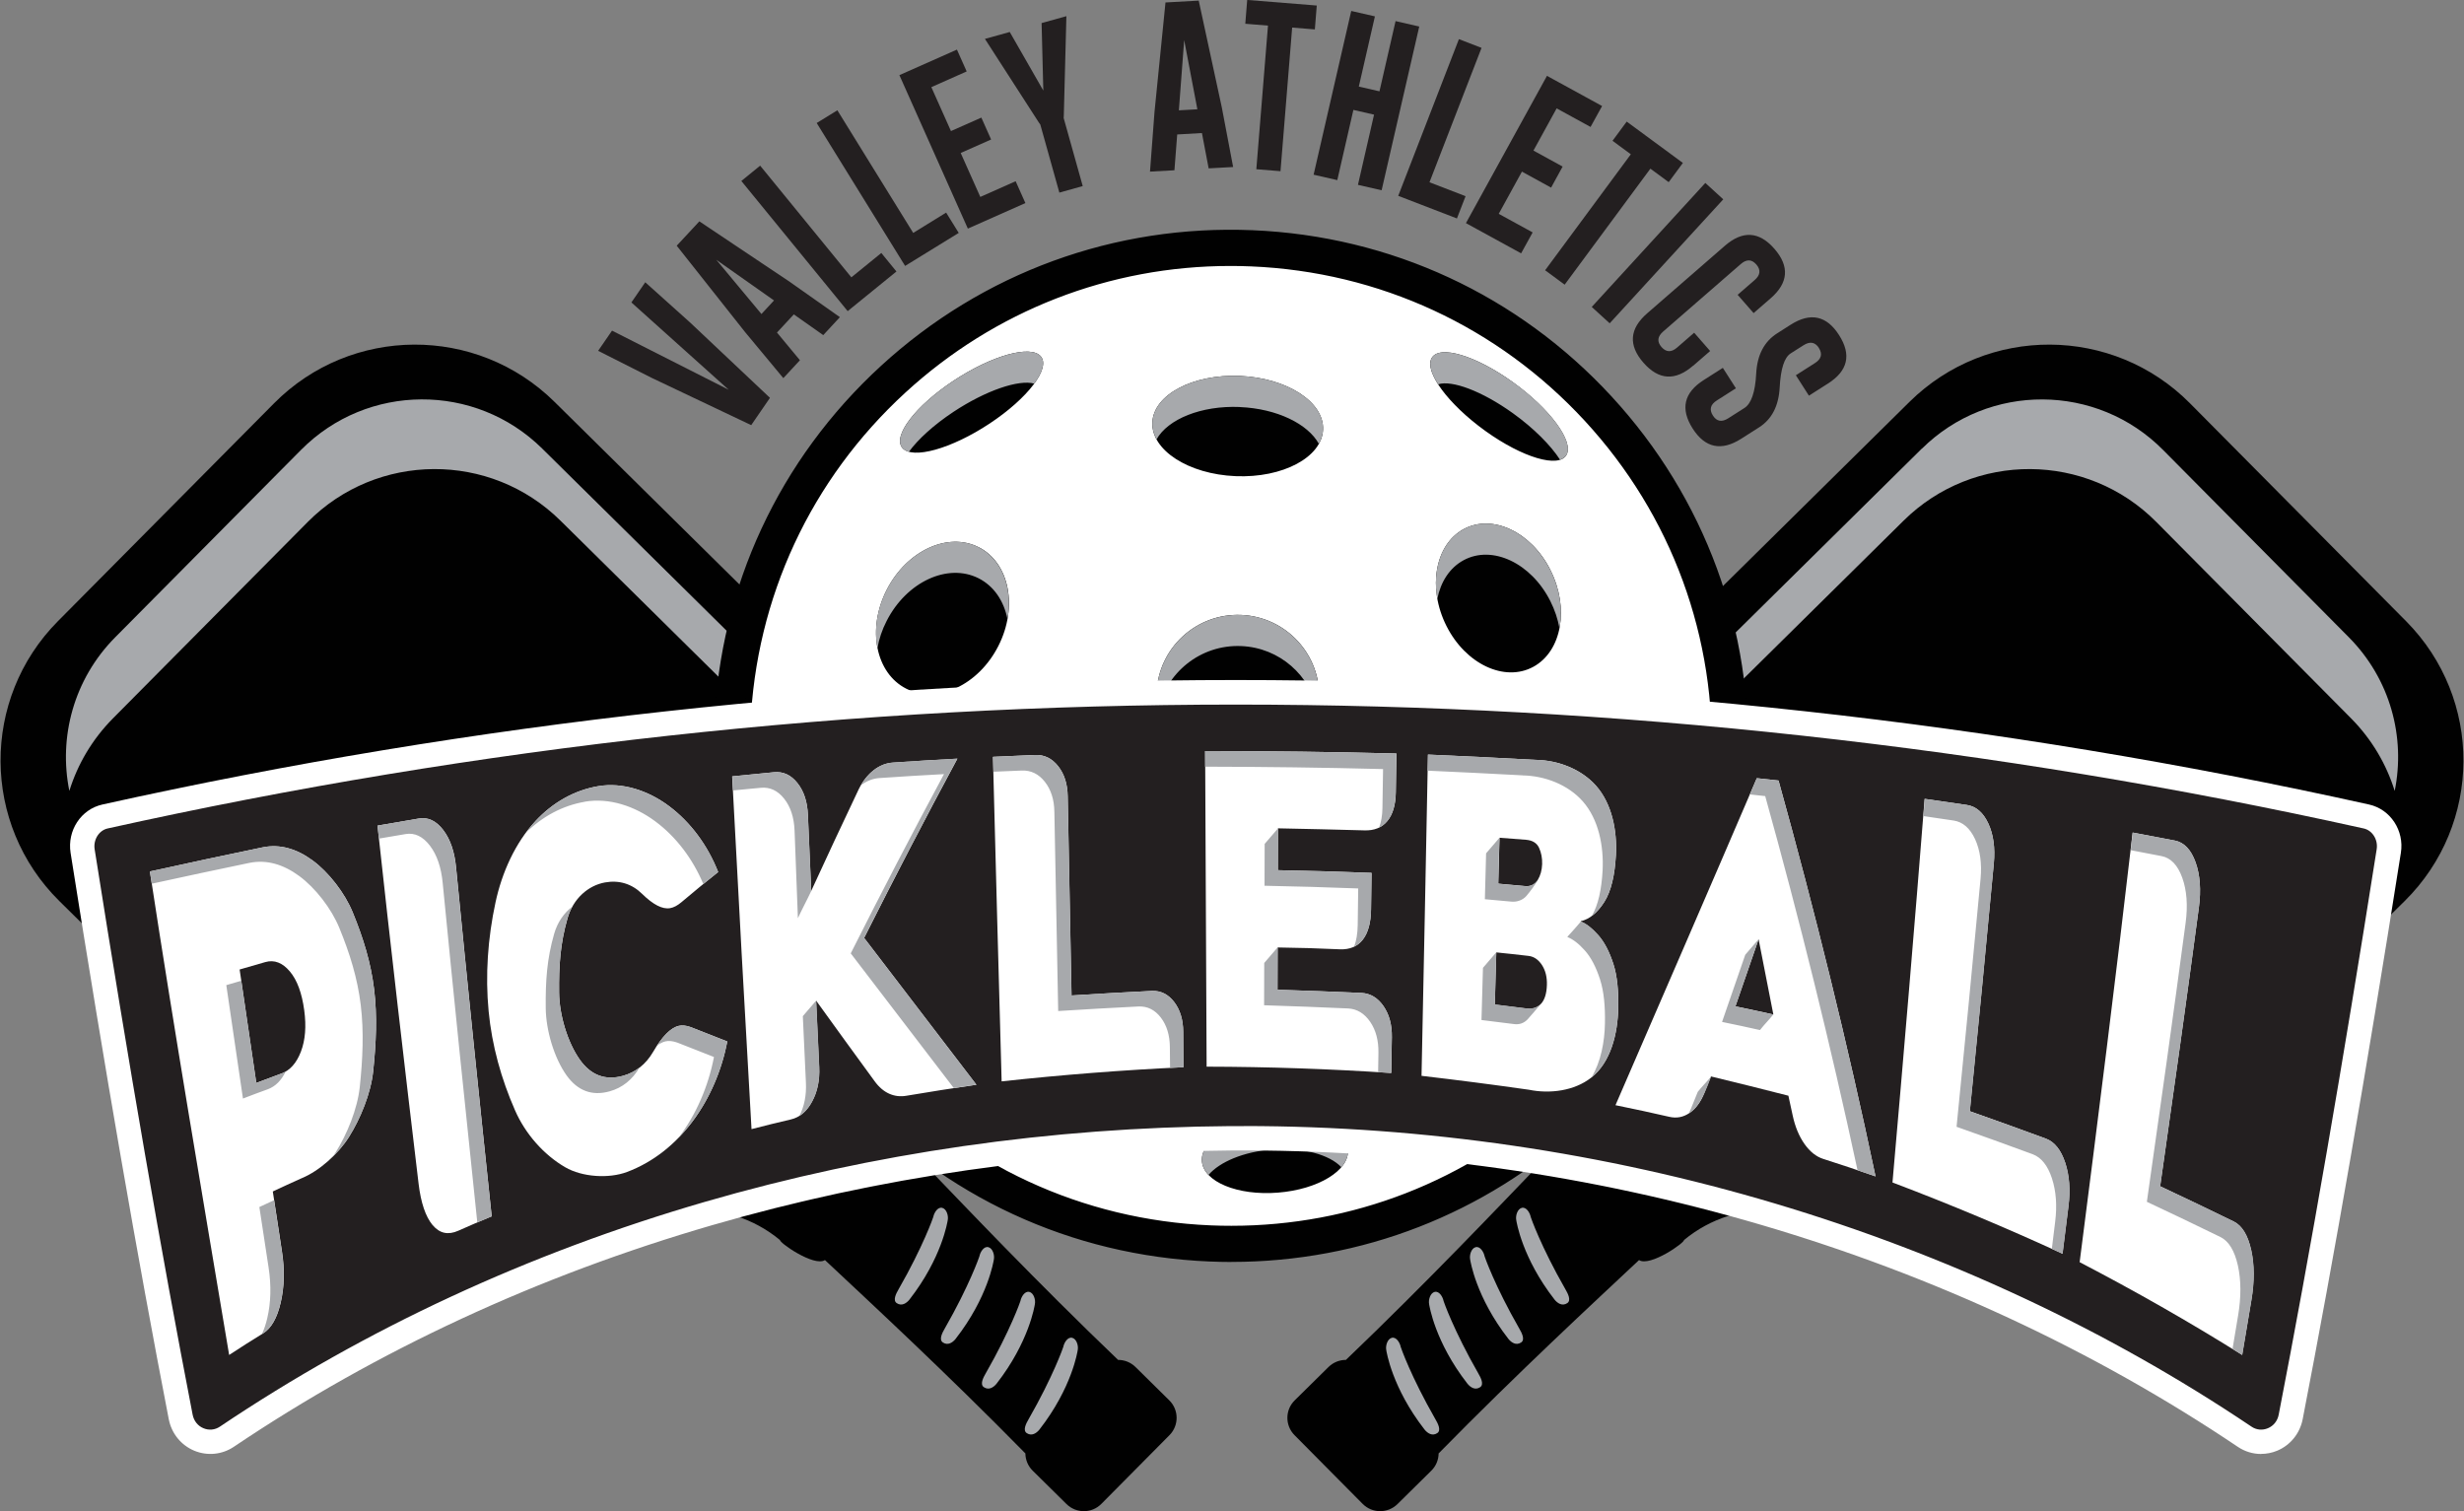
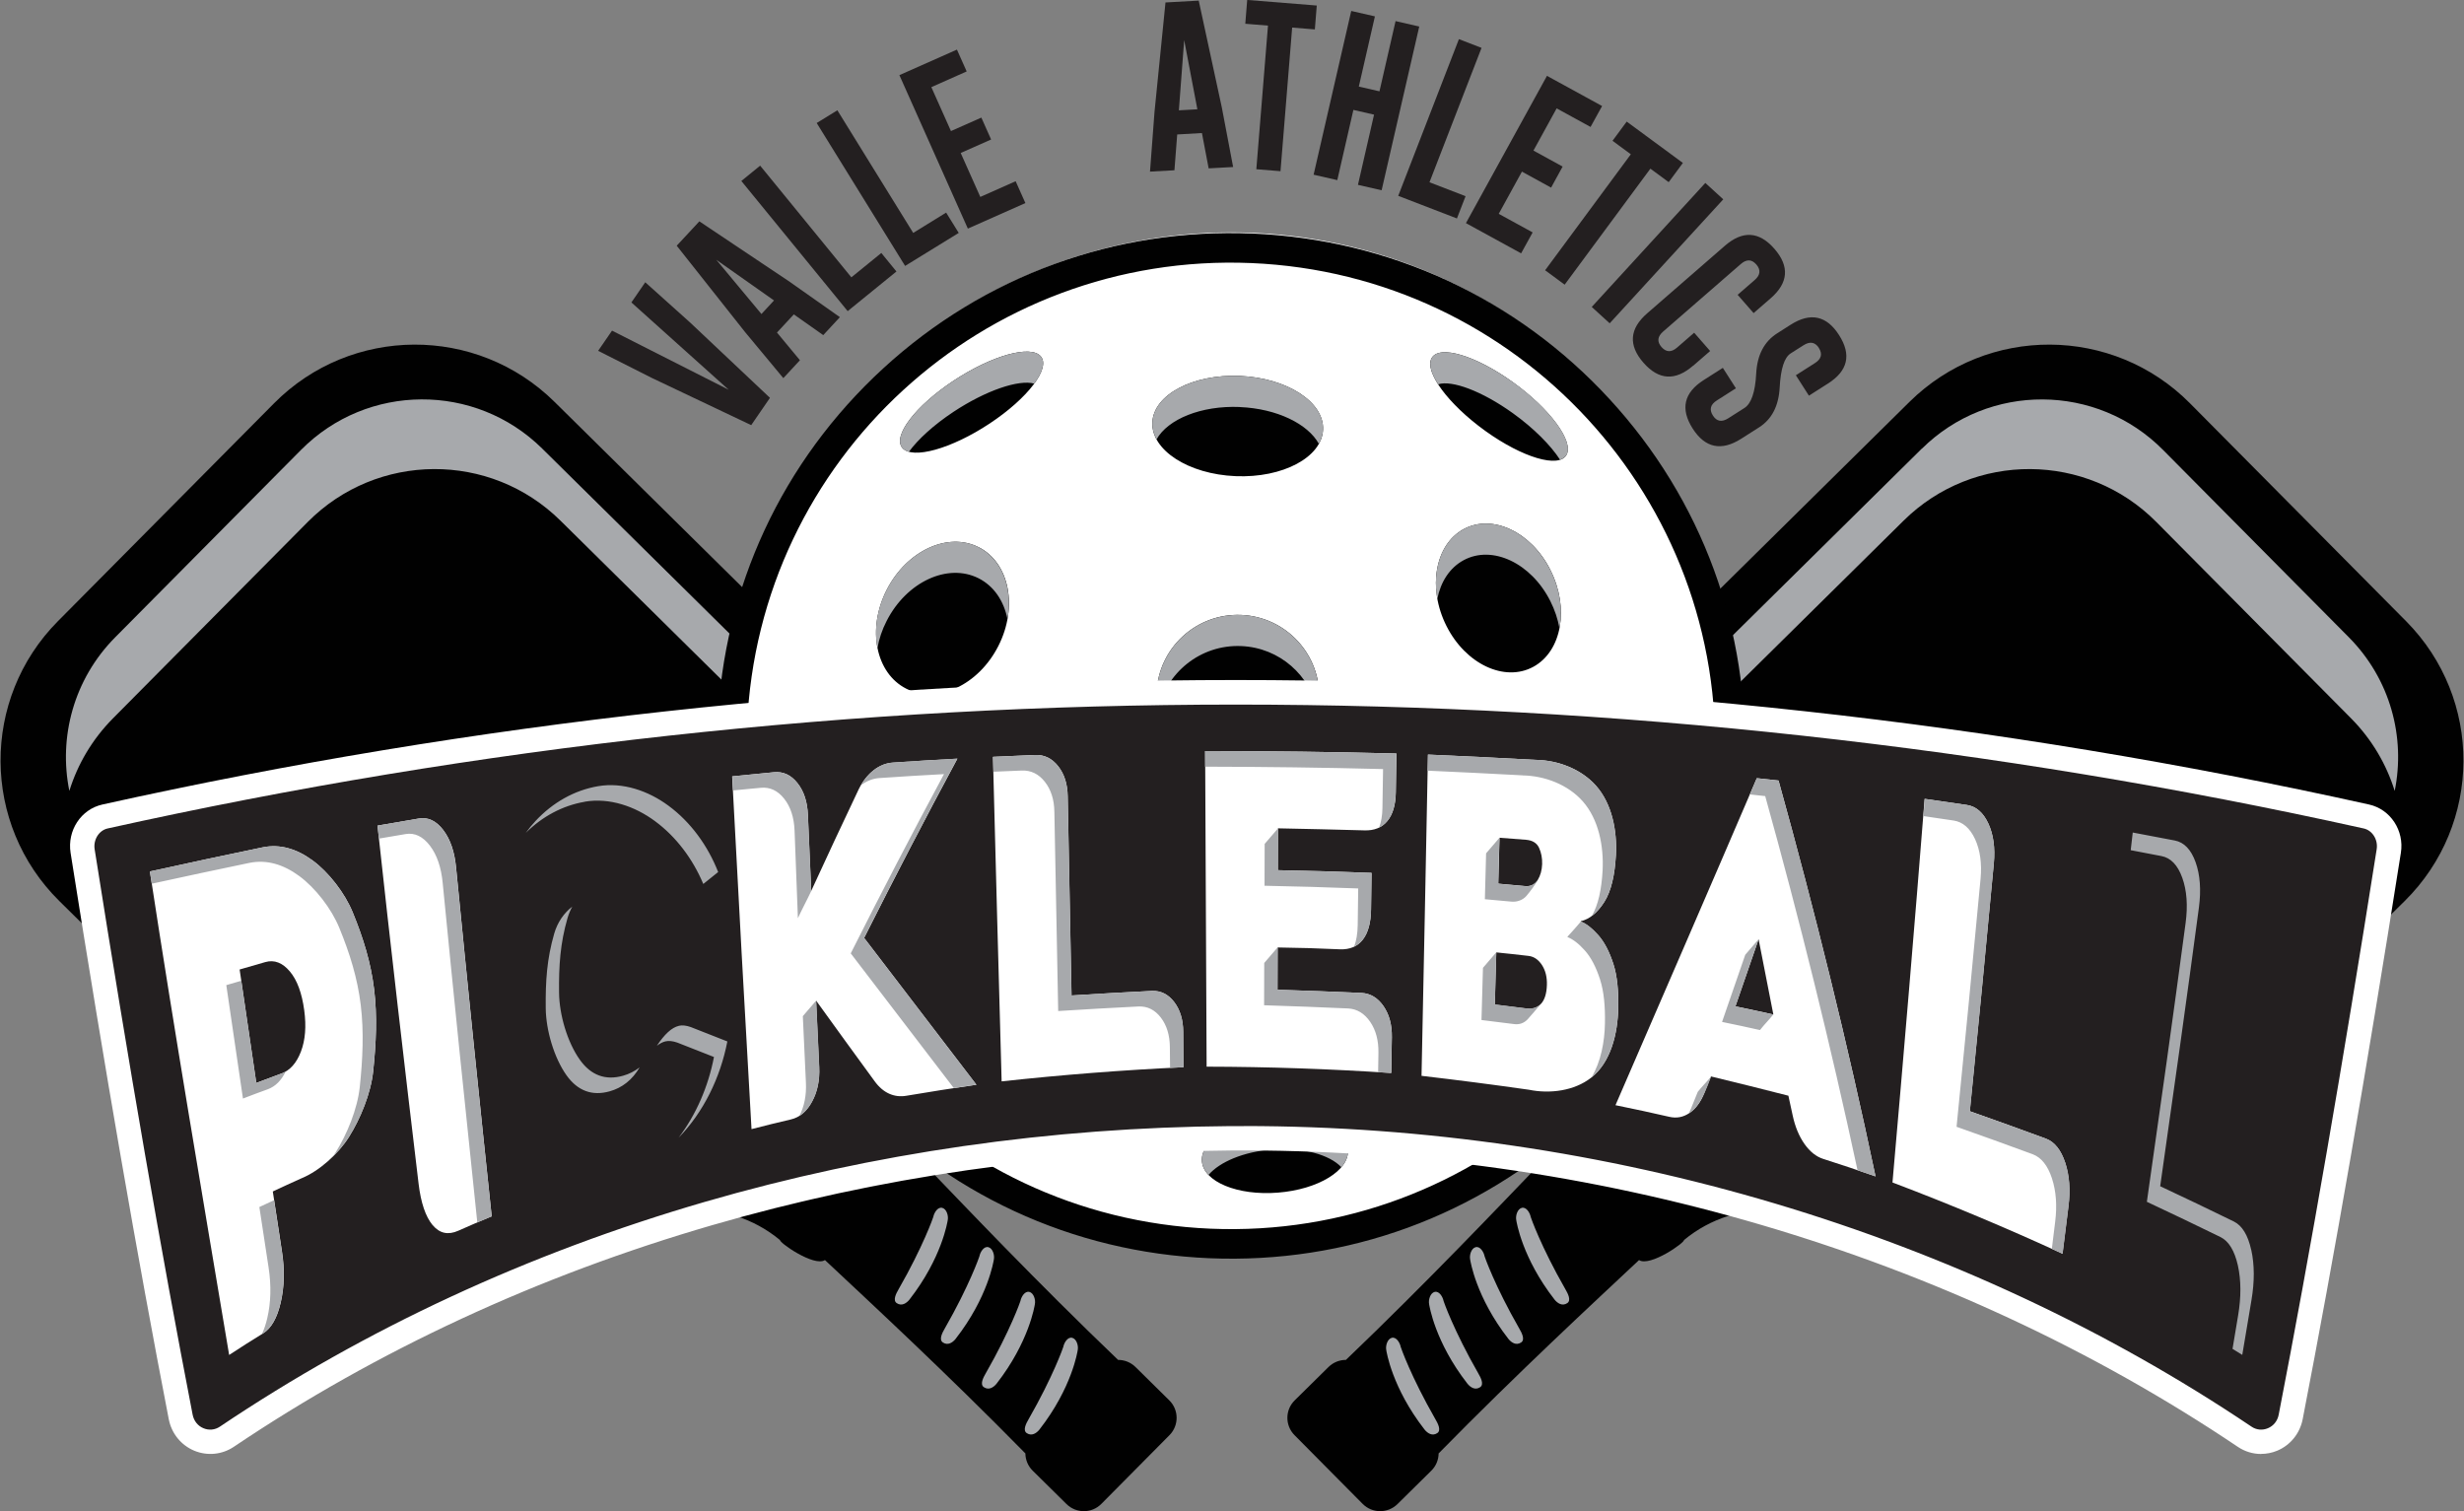
<svg xmlns="http://www.w3.org/2000/svg" width="256" height="157" viewBox="0 0 256 157" fill="none">
  <rect x="0" y="0" width="256" height="157" fill="#808080" stroke="none" />
  <g clip-path="url(#clip0_485_3065)">
    <path d="M249.986 64.538L227.53 41.9C219.527 33.832 206.483 33.762 198.391 41.747L168.015 71.736C161.967 77.714 160.404 86.498 163.351 93.927C166.33 102.755 166.984 110.574 162.319 116.072L162.332 116.085C162.127 115.874 159.456 119.575 160.186 120.713C155.81 125.259 148.333 133.148 139.837 141.28C139.184 141.28 138.537 141.523 138.031 142.015L134.513 145.486C133.507 146.477 133.501 148.095 134.494 149.098L141.574 156.239C142.567 157.243 144.188 157.249 145.194 156.259L148.711 152.787C149.211 152.295 149.461 151.643 149.467 150.997C157.706 142.603 165.69 135.226 170.29 130.91C171.424 131.652 175.159 129.024 174.954 128.813L174.967 128.826C180.522 124.229 188.351 124.965 197.167 128.027C204.58 131.044 213.402 129.58 219.457 123.603L249.833 93.613C257.918 85.628 257.989 72.612 249.986 64.538Z" fill="#010101" />
    <path d="M199.672 46.605L173.557 72.395C170.43 75.483 168.694 79.453 168.367 83.512C168.969 82.668 169.649 81.869 170.411 81.115L197.775 54.092C205.06 46.893 216.817 46.957 224.031 54.226L244.264 74.626C246.436 76.819 247.942 79.414 248.8 82.17C249.935 76.589 248.352 70.56 244.034 66.206L224.729 46.74C217.848 39.803 206.63 39.739 199.678 46.612L199.672 46.605Z" fill="#A7A9AC" />
    <path d="M161.524 135.027C161.524 135.027 161.512 135.014 161.505 135.008C158.129 130.674 157.559 126.908 157.533 126.755C157.443 126.301 157.655 125.591 158.116 125.482C158.577 125.374 158.949 125.987 159.039 126.441C159.045 126.473 160.064 129.446 162.652 133.966C162.883 134.362 163.274 135.091 162.831 135.385C162.3 135.737 161.813 135.379 161.524 135.034V135.027Z" fill="#A7A9AC" />
    <path d="M156.732 139.112C156.732 139.112 156.72 139.099 156.713 139.093C153.337 134.758 152.767 130.993 152.741 130.84C152.651 130.386 152.863 129.676 153.324 129.567C153.785 129.459 154.157 130.072 154.247 130.526C154.253 130.558 155.272 133.531 157.86 138.051C158.091 138.447 158.482 139.176 158.039 139.47C157.508 139.822 157.021 139.464 156.732 139.119V139.112Z" fill="#A7A9AC" />
    <path d="M152.472 143.76C152.472 143.76 152.459 143.747 152.453 143.741C149.076 139.406 148.506 135.641 148.48 135.488C148.39 135.034 148.602 134.324 149.063 134.215C149.525 134.107 149.896 134.72 149.986 135.174C149.992 135.206 151.011 138.179 153.599 142.699C153.83 143.095 154.221 143.824 153.779 144.118C153.247 144.47 152.76 144.112 152.472 143.766V143.76Z" fill="#A7A9AC" />
-     <path d="M148.019 148.529C148.019 148.529 148.006 148.516 147.999 148.51C144.623 144.175 144.053 140.41 144.027 140.257C143.937 139.803 144.149 139.093 144.61 138.984C145.071 138.876 145.443 139.489 145.533 139.943C145.539 139.975 146.558 142.948 149.146 147.468C149.377 147.864 149.768 148.593 149.326 148.887C148.794 149.239 148.307 148.881 148.019 148.536V148.529Z" fill="#A7A9AC" />
+     <path d="M148.019 148.529C148.019 148.529 148.006 148.516 147.999 148.51C144.623 144.175 144.053 140.41 144.027 140.257C143.937 139.803 144.149 139.093 144.61 138.984C145.071 138.876 145.443 139.489 145.533 139.943C145.539 139.975 146.558 142.948 149.146 147.468C149.377 147.864 149.768 148.593 149.326 148.887C148.794 149.239 148.307 148.881 148.019 148.536Z" fill="#A7A9AC" />
    <path d="M6.014 64.538L28.471 41.9C36.473 33.832 49.517 33.762 57.609 41.747L87.985 71.736C94.033 77.714 95.597 86.498 92.649 93.927C89.67 102.755 89.016 110.574 93.681 116.072L93.668 116.085C93.873 115.874 96.545 119.575 95.814 120.713C100.19 125.259 107.667 133.148 116.163 141.28C116.816 141.28 117.464 141.523 117.97 142.015L121.487 145.486C122.493 146.477 122.499 148.095 121.506 149.098L114.427 156.239C113.434 157.243 111.813 157.249 110.807 156.259L107.289 152.787C106.79 152.295 106.54 151.643 106.533 150.997C98.294 142.603 90.311 135.226 85.71 130.91C84.576 131.652 80.841 129.024 81.046 128.813L81.033 128.826C75.479 124.229 67.649 124.965 58.833 128.027C51.42 131.044 42.598 129.58 36.543 123.603L6.168 93.613C-1.918 85.628 -1.988 72.612 6.014 64.538Z" fill="#010101" />
    <path d="M31.276 46.739L11.972 66.206C7.654 70.56 6.071 76.588 7.205 82.169C8.058 79.414 9.57 76.818 11.742 74.626L31.975 54.225C39.189 46.957 50.94 46.893 58.231 54.091L85.595 81.115C86.357 81.869 87.037 82.668 87.639 83.512C87.306 79.452 85.576 75.489 82.449 72.394L56.334 46.605C49.383 39.739 38.164 39.796 31.283 46.733L31.276 46.739Z" fill="#A7A9AC" />
    <path d="M94.475 135.027C94.475 135.027 94.488 135.014 94.494 135.008C97.871 130.674 98.441 126.908 98.467 126.755C98.556 126.301 98.345 125.591 97.884 125.482C97.422 125.374 97.051 125.987 96.961 126.441C96.955 126.473 95.936 129.446 93.347 133.966C93.117 134.362 92.726 135.091 93.168 135.385C93.7 135.737 94.187 135.379 94.475 135.034V135.027Z" fill="#A7A9AC" />
    <path d="M99.268 139.112C99.268 139.112 99.281 139.099 99.287 139.093C102.664 134.758 103.234 130.993 103.26 130.84C103.349 130.386 103.138 129.676 102.677 129.567C102.215 129.459 101.844 130.072 101.754 130.526C101.748 130.558 100.729 133.531 98.14 138.051C97.91 138.447 97.519 139.176 97.961 139.47C98.493 139.822 98.98 139.464 99.268 139.119V139.112Z" fill="#A7A9AC" />
    <path d="M103.529 143.76C103.529 143.76 103.542 143.747 103.548 143.741C106.924 139.406 107.495 135.641 107.52 135.488C107.61 135.034 107.399 134.324 106.937 134.215C106.476 134.107 106.104 134.72 106.015 135.174C106.008 135.206 104.99 138.179 102.401 142.699C102.17 143.095 101.78 143.824 102.222 144.118C102.754 144.47 103.24 144.112 103.529 143.766V143.76Z" fill="#A7A9AC" />
    <path d="M107.981 148.529C107.981 148.529 107.994 148.516 108 148.51C111.377 144.175 111.947 140.41 111.972 140.257C112.062 139.803 111.851 139.093 111.389 138.984C110.928 138.876 110.557 139.489 110.467 139.943C110.46 139.975 109.442 142.948 106.853 147.468C106.623 147.864 106.232 148.593 106.674 148.887C107.206 149.239 107.693 148.881 107.981 148.536V148.529Z" fill="#A7A9AC" />
    <path d="M165.156 113.821C185.716 93.306 185.716 60.045 165.156 39.53C144.596 19.015 111.263 19.015 90.703 39.53C70.143 60.045 70.143 93.306 90.703 113.821C111.263 134.336 144.596 134.336 165.156 113.821Z" fill="white" />
    <path d="M127.804 127.63C155.794 127.63 178.484 104.99 178.484 77.061C178.484 49.133 155.794 26.493 127.804 26.493C99.815 26.493 77.125 49.133 77.125 77.061C77.125 104.99 99.815 127.63 127.804 127.63Z" fill="white" />
    <path d="M129.996 27.33C157.757 28.494 179.323 51.892 178.157 79.593C176.991 107.294 153.542 128.813 125.78 127.65C98.019 126.486 76.453 103.088 77.619 75.387C78.785 47.686 102.234 26.167 129.996 27.33ZM130.13 24.262C115.881 23.667 102.254 28.641 91.759 38.275C81.264 47.909 75.152 61.041 74.55 75.259C73.954 89.477 78.939 103.075 88.594 113.547C98.249 124.018 111.409 130.117 125.658 130.718C139.907 131.319 153.535 126.339 164.03 116.705C174.524 107.071 180.637 93.939 181.239 79.721C181.841 65.503 176.85 51.905 167.195 41.433C157.54 30.962 144.38 24.863 130.13 24.262Z" fill="#010101" />
-     <path d="M127.946 131.108C127.177 131.108 126.408 131.089 125.639 131.057C111.3 130.456 98.051 124.319 88.338 113.777C78.625 103.235 73.602 89.547 74.204 75.24C74.806 60.932 80.957 47.711 91.522 38.02C102.087 28.328 115.798 23.316 130.143 23.917C144.482 24.517 157.732 30.655 167.445 41.197C177.158 51.739 182.181 65.427 181.578 79.734C180.976 94.042 174.826 107.262 164.26 116.954C154.265 126.128 141.445 131.102 127.946 131.102V131.108ZM127.837 24.562C114.51 24.562 101.856 29.472 91.99 38.531C81.559 48.101 75.492 61.15 74.896 75.272C74.3 89.394 79.259 102.909 88.844 113.317C98.435 123.725 111.512 129.779 125.665 130.373C139.818 130.961 153.362 126.02 163.793 116.456C174.223 106.885 180.291 93.837 180.887 79.715C181.482 65.593 176.523 52.078 166.939 41.67C157.347 31.262 144.271 25.208 130.118 24.613C129.355 24.581 128.599 24.569 127.843 24.569L127.837 24.562ZM127.939 128.04C127.215 128.04 126.491 128.027 125.761 127.995C112.242 127.426 99.748 121.64 90.593 111.706C81.431 101.764 76.703 88.863 77.266 75.374C77.837 61.885 83.635 49.418 93.591 40.283C103.554 31.141 116.483 26.416 130.002 26.985C143.521 27.554 156.015 33.34 165.17 43.275C174.332 53.216 179.061 66.117 178.497 79.606C177.926 93.096 172.128 105.562 162.172 114.698C152.747 123.347 140.657 128.04 127.933 128.04H127.939ZM127.837 27.631C115.285 27.631 103.362 32.26 94.065 40.788C84.243 49.802 78.522 62.096 77.965 75.4C77.407 88.704 82.072 101.432 91.105 111.239C100.139 121.039 112.46 126.748 125.793 127.305C126.51 127.337 127.228 127.349 127.939 127.349C140.49 127.349 152.414 122.721 161.71 114.193C171.532 105.178 177.254 92.885 177.811 79.581C178.369 66.277 173.704 53.548 164.67 43.741C155.637 33.941 143.316 28.232 129.983 27.676C129.265 27.644 128.548 27.631 127.837 27.631Z" fill="#010101" />
    <path d="M161.076 59.212C163.075 63.163 162.274 67.67 159.295 69.281C156.316 70.892 152.279 68.994 150.287 65.043C148.288 61.092 149.089 56.585 152.068 54.968C155.047 53.356 159.084 55.255 161.076 59.206V59.212ZM157.168 39.695C153.298 36.914 149.531 35.801 148.743 37.201C147.955 38.601 150.453 41.99 154.323 44.771C158.193 47.552 161.96 48.664 162.748 47.264C163.536 45.864 161.038 42.475 157.168 39.695ZM102.817 44.004C106.79 41.376 109.173 38.25 108.135 37.022C107.097 35.795 103.042 36.926 99.069 39.554C95.097 42.181 92.714 45.308 93.751 46.535C94.79 47.763 98.845 46.631 102.817 44.004ZM128.375 49.469C133.27 49.674 137.338 47.507 137.46 44.636C137.582 41.76 133.712 39.26 128.811 39.055C123.916 38.851 119.847 41.018 119.725 43.888C119.604 46.765 123.474 49.265 128.375 49.469ZM83.808 78.136C81.738 78.788 81.226 82.982 82.655 87.502C84.083 92.022 86.922 95.16 88.985 94.508C91.054 93.856 91.567 89.662 90.138 85.143C88.709 80.623 85.871 77.484 83.808 78.136ZM101.671 56.847C98.467 55.236 94.194 57.218 92.124 61.284C90.055 65.343 90.971 69.946 94.174 71.557C97.378 73.168 101.651 71.187 103.721 67.121C105.79 63.061 104.874 58.458 101.677 56.847H101.671ZM112.934 97.935C109.25 95.308 104.727 95.333 102.83 97.986C100.934 100.639 102.375 104.916 106.059 107.537C109.743 110.159 114.267 110.139 116.163 107.486C118.06 104.833 116.618 100.556 112.934 97.935ZM137.056 72.67C137.255 68.016 133.629 64.084 128.964 63.886C124.3 63.688 120.36 67.306 120.161 71.96C119.963 76.614 123.589 80.546 128.253 80.744C132.917 80.942 136.858 77.324 137.056 72.67ZM132.155 116.194C127.965 116.52 124.704 118.514 124.877 120.643C125.043 122.772 128.574 124.236 132.764 123.904C136.954 123.577 140.215 121.583 140.042 119.454C139.875 117.325 136.345 115.861 132.155 116.194ZM148.807 95.467C145.392 97.909 144.168 102.039 146.071 104.686C147.974 107.333 152.286 107.499 155.701 105.057C159.116 102.615 160.339 98.485 158.436 95.838C156.534 93.191 152.222 93.025 148.807 95.467ZM171.481 75.374C169.431 74.875 166.881 78.104 165.792 82.585C164.696 87.067 165.471 91.101 167.522 91.6C169.572 92.098 172.122 88.87 173.211 84.388C174.307 79.907 173.531 75.873 171.481 75.374Z" fill="#010101" />
    <path d="M91.163 67.325C90.798 65.471 91.086 63.31 92.118 61.284C94.187 57.224 98.467 55.236 101.664 56.847C104.137 58.094 105.246 61.124 104.669 64.308C104.298 62.441 103.272 60.887 101.664 60.075C98.461 58.465 94.187 60.446 92.118 64.512C91.644 65.433 91.33 66.385 91.163 67.325ZM94.431 46.938C95.379 45.64 97.013 44.144 99.07 42.782C102.433 40.558 105.854 39.407 107.456 39.854C108.34 38.653 108.635 37.617 108.135 37.022C107.097 35.795 103.042 36.926 99.07 39.554C95.097 42.181 92.714 45.308 93.752 46.535C93.912 46.727 94.142 46.855 94.431 46.938ZM83.808 78.136C82.238 78.628 81.566 81.166 81.956 84.344C82.2 82.784 82.828 81.678 83.808 81.371C85.877 80.719 88.709 83.858 90.138 88.377C90.484 89.464 90.715 90.532 90.837 91.536C91.106 89.809 90.888 87.521 90.138 85.149C88.709 80.629 85.871 77.49 83.808 78.142V78.136ZM128.811 42.29C132.668 42.45 135.89 44.042 137.024 46.113C137.287 45.653 137.435 45.154 137.46 44.636C137.582 41.76 133.712 39.26 128.811 39.055C123.916 38.851 119.847 41.018 119.726 43.888C119.7 44.496 119.854 45.09 120.161 45.647C121.34 43.543 124.8 42.117 128.811 42.284V42.29ZM128.964 63.892C124.3 63.694 120.36 67.312 120.161 71.967C120.136 72.638 120.187 73.296 120.309 73.929C121.09 69.902 124.729 66.942 128.958 67.121C132.95 67.287 136.172 70.189 136.903 73.936C136.986 73.526 137.031 73.105 137.05 72.67C137.249 68.016 133.622 64.084 128.958 63.886L128.964 63.892ZM165.792 85.82C166.887 81.339 169.431 78.11 171.481 78.609C172.615 78.884 173.359 80.239 173.608 82.157C173.999 78.641 173.179 75.79 171.481 75.38C169.431 74.882 166.881 78.11 165.792 82.592C165.305 84.593 165.19 86.511 165.395 88.058C165.478 87.335 165.606 86.587 165.792 85.82ZM152.062 54.974C149.781 56.208 148.781 59.142 149.332 62.224C149.678 60.459 150.607 58.989 152.062 58.202C155.041 56.591 159.077 58.49 161.07 62.441C161.538 63.368 161.852 64.32 162.018 65.26C162.383 63.406 162.095 61.233 161.07 59.206C159.071 55.255 155.041 53.356 152.062 54.968V54.974ZM112.934 97.935C109.25 95.308 104.727 95.333 102.83 97.986C101.953 99.214 101.792 100.793 102.235 102.397C102.369 101.982 102.568 101.585 102.83 101.221C104.727 98.568 109.25 98.549 112.934 101.17C114.908 102.576 116.24 104.462 116.759 106.316C117.624 103.695 116.112 100.205 112.934 97.941V97.935ZM157.168 39.694C153.298 36.914 149.531 35.801 148.743 37.201C148.403 37.809 148.679 38.787 149.416 39.925C150.851 39.471 153.977 40.628 157.174 42.923C159.366 44.496 161.121 46.273 162.082 47.763C162.383 47.667 162.614 47.5 162.755 47.258C163.543 45.857 161.044 42.469 157.174 39.688L157.168 39.694ZM148.807 95.467C145.917 97.532 144.598 100.799 145.405 103.363C145.879 101.649 147.051 99.949 148.807 98.696C152.222 96.254 156.534 96.42 158.437 99.067C158.731 99.476 158.949 99.923 159.097 100.39C159.545 98.766 159.359 97.123 158.437 95.838C156.534 93.191 152.222 93.025 148.807 95.467ZM132.155 116.194C127.965 116.52 124.704 118.514 124.877 120.643C124.915 121.161 125.159 121.64 125.562 122.062C126.716 120.713 129.208 119.652 132.162 119.422C135.327 119.173 138.12 119.946 139.363 121.263C139.844 120.701 140.1 120.08 140.049 119.454C139.882 117.325 136.352 115.861 132.162 116.194H132.155Z" fill="#A7A9AC" />
    <path d="M238.005 147.199C237.563 149.475 235.025 150.479 233.212 149.258C202.234 128.417 164.581 117.99 127.869 118.252C91.381 118.514 54.425 128.506 23.569 149.258C21.756 150.479 19.219 149.475 18.777 147.199C15.061 128.04 11.691 108.049 8.59 88.409C8.327 86.747 9.358 85.162 10.915 84.816C88.389 67.613 168.386 67.613 245.86 84.816C247.417 85.162 248.448 86.747 248.185 88.409C245.084 108.049 241.714 128.04 237.998 147.199H238.005Z" fill="#231F20" />
    <path d="M234.923 151.055C234.07 151.055 233.231 150.805 232.501 150.313C202.58 130.188 165.426 119.262 127.881 119.524C109.41 119.658 91.265 122.273 73.966 127.292C55.931 132.528 39.215 140.269 24.287 150.313C23.076 151.125 21.544 151.278 20.186 150.716C18.815 150.147 17.822 148.926 17.534 147.442C14.266 130.584 10.928 111.341 7.334 88.607C6.968 86.28 8.416 84.075 10.64 83.582C49.287 75.003 88.901 70.649 128.387 70.649C167.874 70.649 207.488 75.003 246.135 83.582C248.358 84.075 249.812 86.287 249.441 88.607C245.866 111.252 242.528 130.501 239.241 147.436C238.953 148.919 237.96 150.147 236.588 150.716C236.05 150.939 235.48 151.048 234.916 151.048L234.923 151.055ZM129.239 116.986C166.823 116.986 203.945 128.052 233.923 148.216C234.429 148.561 235.051 148.619 235.621 148.382C236.21 148.139 236.627 147.621 236.749 146.969C240.029 130.06 243.361 110.842 246.929 88.224C247.083 87.233 246.481 86.268 245.577 86.069C207.116 77.528 167.681 73.2 128.381 73.2C89.08 73.2 49.652 77.528 11.184 86.069C10.287 86.268 9.679 87.233 9.832 88.224C13.42 110.925 16.752 130.143 20.013 146.969C20.141 147.621 20.551 148.139 21.141 148.382C21.711 148.619 22.332 148.561 22.845 148.216C37.991 138.032 54.944 130.175 73.236 124.862C90.765 119.773 109.134 117.127 127.843 116.992C128.298 116.992 128.765 116.992 129.22 116.992L129.239 116.986Z" fill="white" />
    <path d="M15.567 90.538C19.476 89.675 23.39 88.838 27.311 88.026C29.093 87.668 30.822 88.179 32.463 89.381C34.167 90.628 35.826 92.789 36.64 94.77C37.736 97.443 38.53 99.993 38.87 102.787C39.209 105.581 39.075 108.42 38.767 111.328C38.524 113.598 37.441 116.245 36.243 118.137C35.147 119.869 33.199 121.64 31.354 122.401C30.143 122.944 29.541 123.219 28.343 123.782C28.657 125.86 28.977 127.944 29.298 130.034C29.592 131.952 29.541 133.704 29.169 135.309C28.798 136.92 28.189 138 27.337 138.524C25.921 139.4 25.21 139.848 23.807 140.768C21 124.038 18.137 107.314 15.574 90.538H15.567ZM29.214 111.546C30.131 111.213 30.81 110.44 31.265 109.251C31.719 108.061 31.835 106.642 31.61 104.967C31.367 103.171 30.874 101.822 30.111 100.92C29.349 100.019 28.503 99.687 27.574 99.949C26.504 100.256 25.966 100.409 24.896 100.722C25.466 104.654 26.043 108.579 26.626 112.505C27.657 112.115 28.176 111.923 29.208 111.539L29.214 111.546Z" fill="white" />
    <path d="M44.937 127.266C44.213 126.39 43.726 124.952 43.489 122.97C42.009 110.58 40.567 98.184 39.222 85.775C40.945 85.469 41.81 85.322 43.534 85.034C44.488 84.874 45.334 85.29 46.064 86.249C46.795 87.214 47.23 88.499 47.384 90.116C48.563 102.206 49.806 114.288 51.087 126.365C49.697 126.947 48.999 127.247 47.615 127.861C46.551 128.334 45.667 128.142 44.937 127.26V127.266Z" fill="white" />
-     <path d="M58.718 121.263C56.476 119.959 54.579 117.791 53.516 115.368C52.074 112.089 51.107 108.611 50.767 105.063C50.408 101.31 50.678 97.474 51.485 93.734C52.138 90.691 53.516 87.572 55.643 85.289C57.424 83.378 59.66 82.099 62.146 81.677C64.703 81.242 67.355 82.15 69.45 83.704C71.744 85.398 73.531 87.84 74.614 90.595C73.083 91.823 72.32 92.449 70.802 93.728C70.392 94.073 70.001 94.284 69.623 94.348C68.822 94.489 67.855 93.984 66.714 92.865C65.651 91.823 64.337 91.414 62.864 91.676C61.114 91.989 59.558 93.351 58.968 95.39C58.212 98.011 58.058 100.313 58.09 103.138C58.116 105.414 58.949 108.278 60.256 110.113C61.416 111.731 62.921 112.274 64.734 111.769C66.048 111.405 67.105 110.567 67.855 109.282C68.784 107.69 69.668 106.776 70.52 106.578C70.866 106.495 71.282 106.54 71.757 106.706C73.281 107.307 74.044 107.607 75.562 108.202C74.403 114.205 70.667 119.684 65.151 121.755C63.248 122.471 60.487 122.292 58.718 121.263Z" fill="white" />
    <path d="M76.081 80.655C77.817 80.476 78.682 80.392 80.419 80.226C81.373 80.137 82.187 80.514 82.853 81.358C83.52 82.195 83.879 83.295 83.936 84.663C84.052 87.297 84.167 89.924 84.282 92.558C85.909 89.017 87.556 85.488 89.228 81.972C89.651 81.134 90.17 80.482 90.785 80.009C91.394 79.536 92.06 79.274 92.765 79.229C95.001 79.076 97.231 78.935 99.467 78.82C96.154 84.976 92.925 91.184 89.779 97.443C93.668 102.525 97.564 107.608 101.446 112.696C99.025 113.048 96.616 113.425 94.2 113.834C93.559 113.95 92.957 113.879 92.393 113.63C91.829 113.381 91.317 112.946 90.868 112.326C88.831 109.545 86.806 106.751 84.788 103.951C84.891 106.252 85 108.56 85.109 110.862C85.173 112.223 84.923 113.413 84.372 114.435C83.821 115.458 83.09 116.085 82.181 116.296C80.534 116.686 79.714 116.884 78.08 117.306C77.375 105.089 76.709 92.872 76.068 80.655H76.081Z" fill="white" />
    <path d="M103.169 78.628C104.919 78.545 105.79 78.507 107.539 78.436C108.494 78.398 109.295 78.788 109.935 79.6C110.576 80.412 110.909 81.447 110.928 82.719C111.057 89.618 111.191 96.522 111.326 103.42C114.106 103.241 116.887 103.088 119.674 102.947C120.603 102.909 121.378 103.299 121.993 104.104C122.608 104.91 122.922 105.939 122.929 107.198C122.941 108.669 122.948 109.404 122.954 110.874C116.637 111.168 110.352 111.661 104.066 112.345C103.753 101.106 103.451 89.867 103.163 78.628H103.169Z" fill="white" />
    <path d="M125.203 78.027C131.834 78.027 138.459 78.11 145.084 78.283C145.058 79.894 145.046 80.706 145.02 82.317C145.001 83.614 144.706 84.612 144.142 85.296C143.578 85.98 142.777 86.306 141.74 86.267C138.754 86.184 135.762 86.114 132.776 86.056C132.776 87.795 132.77 88.665 132.763 90.404C136.005 90.468 139.247 90.557 142.496 90.685C142.476 92.2 142.464 92.961 142.444 94.483C142.425 95.87 142.137 96.918 141.579 97.628C141.022 98.338 140.234 98.664 139.215 98.625C137.062 98.523 134.897 98.459 132.744 98.433C132.744 100.191 132.738 101.067 132.731 102.825C135.647 102.915 138.555 103.03 141.464 103.158C142.393 103.209 143.156 103.676 143.751 104.545C144.347 105.415 144.629 106.489 144.61 107.761C144.584 109.25 144.571 109.992 144.546 111.475C138.152 111.047 131.77 110.829 125.363 110.817C125.312 99.885 125.261 88.959 125.21 78.027H125.203Z" fill="white" />
    <path d="M148.358 78.397C152.106 78.557 155.848 78.743 159.589 78.947C161.87 78.986 164.292 79.9 165.83 81.645C167.47 83.505 168.021 86.28 167.886 88.837C167.771 90.909 167.399 92.571 166.682 93.702C165.964 94.834 165.15 95.492 164.241 95.703C164.241 95.723 164.241 95.729 164.241 95.748C164.817 95.978 165.42 96.439 166.047 97.148C166.675 97.852 167.201 98.849 167.617 100.134C168.034 101.419 168.162 102.991 168.13 104.711C168.078 107.377 167.361 110.369 165.317 111.961C163.562 113.335 161.031 113.661 158.846 113.214C155.13 112.683 151.414 112.204 147.691 111.769C147.922 100.645 148.146 89.528 148.358 78.404V78.397ZM158.423 92.053C159.032 92.111 159.474 91.906 159.762 91.427C160.05 90.953 160.198 90.404 160.223 89.777C160.243 89.15 160.134 88.588 159.903 88.083C159.672 87.578 159.211 87.297 158.538 87.245C157.443 87.156 156.892 87.118 155.796 87.034C155.745 88.94 155.719 89.898 155.668 91.804C156.77 91.9 157.328 91.944 158.43 92.053H158.423ZM158.699 104.781C159.25 104.852 159.717 104.692 160.102 104.289C160.48 103.886 160.691 103.228 160.717 102.32C160.742 101.508 160.569 100.818 160.198 100.249C159.826 99.686 159.359 99.373 158.801 99.309C157.462 99.156 156.796 99.079 155.457 98.945C155.399 101.112 155.367 102.199 155.303 104.366C156.661 104.526 157.334 104.609 158.692 104.788L158.699 104.781Z" fill="white" />
    <path d="M182.527 80.846C183.43 80.942 183.878 80.993 184.782 81.089C188.562 94.681 191.945 108.375 194.86 122.216C193.06 121.583 191.247 120.982 189.427 120.4C188.684 120.163 188.037 119.639 187.473 118.84C186.909 118.034 186.505 117.056 186.255 115.899C186.076 115.075 185.986 114.659 185.807 113.834C183.129 113.15 180.451 112.479 177.766 111.833C177.491 112.517 177.356 112.856 177.081 113.534C176.703 114.486 176.184 115.183 175.537 115.624C174.889 116.072 174.191 116.2 173.435 116.027C171.577 115.599 169.713 115.196 167.842 114.819C172.75 103.497 177.664 92.181 182.527 80.84V80.846ZM184.244 105.395C183.738 102.787 183.225 100.185 182.712 97.577C181.905 99.897 181.104 102.225 180.303 104.552C181.886 104.878 182.674 105.044 184.244 105.395Z" fill="white" />
    <path d="M199.967 82.994C201.716 83.237 202.593 83.365 204.343 83.627C205.297 83.768 206.047 84.413 206.579 85.558C207.11 86.709 207.296 88.089 207.149 89.688C206.348 98.28 205.515 106.859 204.656 115.445C207.309 116.379 209.949 117.331 212.582 118.303C213.46 118.642 214.126 119.466 214.562 120.79C214.997 122.113 215.113 123.628 214.901 125.31C214.658 127.279 214.536 128.27 214.286 130.251C208.469 127.573 202.593 125.111 196.622 122.848C197.788 109.57 198.909 96.285 199.96 82.994H199.967Z" fill="white" />
-     <path d="M221.577 86.498C223.327 86.824 224.204 86.99 225.953 87.329C226.914 87.514 227.632 88.262 228.106 89.579C228.58 90.896 228.696 92.475 228.452 94.284C227.164 103.944 225.806 113.598 224.429 123.245C226.991 124.447 229.548 125.668 232.091 126.914C232.937 127.343 233.539 128.321 233.885 129.861C234.225 131.402 234.231 133.147 233.904 135.078C233.526 137.341 233.334 138.473 232.95 140.768C227.433 137.316 221.814 134.119 216.067 131.127C217.977 116.263 219.848 101.4 221.571 86.504L221.577 86.498Z" fill="white" />
    <path d="M23.512 102.346C24.146 102.161 24.588 102.033 25.069 101.892C25.581 105.434 26.107 108.976 26.632 112.511C27.664 112.121 28.183 111.929 29.214 111.545C29.381 111.488 29.535 111.405 29.682 111.315C29.233 112.249 28.618 112.869 27.824 113.163C26.786 113.54 26.273 113.732 25.242 114.128C24.659 110.203 24.082 106.278 23.512 102.346ZM181.323 99.194C180.515 101.515 179.714 103.842 178.914 106.169C180.496 106.495 181.284 106.661 182.854 107.013C183.379 106.348 183.687 106.079 184.244 105.395C183.591 105.255 181.175 104.731 180.304 104.552C180.746 103.273 182.271 98.855 182.713 97.577L181.323 99.194ZM28.471 124.69C28.01 124.901 27.555 125.112 26.946 125.399C27.26 127.477 27.581 129.561 27.901 131.652C28.196 133.569 28.144 135.321 27.773 136.926C27.625 137.572 27.433 138.128 27.209 138.601C27.247 138.575 27.286 138.556 27.324 138.53C28.176 138.006 28.785 136.926 29.157 135.315C29.528 133.704 29.573 131.958 29.285 130.041C29.016 128.257 28.74 126.473 28.471 124.696V124.69ZM36.64 94.77C35.826 92.788 34.167 90.621 32.463 89.381C30.822 88.179 29.086 87.668 27.311 88.026C23.39 88.838 19.482 89.675 15.567 90.538C15.632 90.96 15.702 91.388 15.766 91.81C19.149 91.069 22.532 90.346 25.921 89.643C27.702 89.285 29.432 89.796 31.072 90.998C32.777 92.245 34.436 94.406 35.25 96.388C36.345 99.06 37.14 101.611 37.479 104.404C37.819 107.198 37.684 110.037 37.377 112.946C37.133 115.215 36.05 117.862 34.852 119.754C34.763 119.895 34.667 120.042 34.564 120.182C35.218 119.537 35.801 118.834 36.243 118.137C37.441 116.244 38.524 113.598 38.767 111.328C39.075 108.426 39.209 105.587 38.87 102.787C38.53 99.987 37.736 97.442 36.64 94.77ZM60.756 83.288C63.312 82.854 65.965 83.761 68.06 85.315C70.251 86.932 71.975 89.234 73.07 91.836C73.525 91.465 74.012 91.075 74.614 90.596C73.531 87.84 71.75 85.398 69.45 83.704C67.349 82.15 64.696 81.243 62.146 81.677C59.66 82.099 57.418 83.384 55.643 85.289C55.278 85.679 54.938 86.095 54.624 86.53C56.341 84.829 58.443 83.691 60.762 83.295L60.756 83.288ZM59.468 94.182C58.609 94.834 57.924 95.799 57.578 97.001C56.822 99.623 56.668 101.924 56.7 104.75C56.726 107.026 57.559 109.89 58.866 111.725C60.026 113.342 61.531 113.885 63.338 113.38C64.651 113.016 65.702 112.178 66.452 110.893C65.939 111.29 65.362 111.584 64.722 111.763C62.915 112.268 61.403 111.725 60.25 110.107C58.936 108.272 58.11 105.408 58.084 103.132C58.052 100.307 58.206 98.005 58.962 95.384C59.09 94.949 59.257 94.546 59.462 94.176L59.468 94.182ZM158.206 80.558C160.487 80.597 162.909 81.511 164.447 83.256C166.087 85.117 166.638 87.891 166.503 90.448C166.394 92.424 166.048 94.022 165.388 95.147C165.85 94.809 166.279 94.323 166.683 93.696C167.4 92.565 167.772 90.902 167.887 88.831C168.028 86.274 167.477 83.499 165.83 81.639C164.286 79.894 161.865 78.979 159.59 78.941C155.848 78.737 152.1 78.558 148.359 78.391C148.346 78.948 148.339 79.51 148.327 80.066C151.62 80.213 154.913 80.373 158.206 80.552V80.558ZM46.065 86.248C45.334 85.283 44.489 84.874 43.534 85.034C41.81 85.321 40.952 85.468 39.222 85.775C39.273 86.223 39.325 86.67 39.369 87.124C40.247 86.971 41.01 86.843 42.144 86.651C43.098 86.491 43.944 86.907 44.674 87.866C45.405 88.831 45.84 90.116 45.994 91.734C47.141 103.497 48.352 115.247 49.589 126.997C50.031 126.806 50.492 126.614 51.081 126.365C49.8 114.288 48.557 102.205 47.378 90.116C47.224 88.499 46.782 87.214 46.058 86.248H46.065ZM153.92 105.971C155.278 106.131 155.951 106.214 157.309 106.393C157.86 106.463 158.328 106.303 158.712 105.9C158.962 105.632 159.712 104.75 160.103 104.283C159.628 104.794 158.892 104.801 158.699 104.775C157.341 104.596 156.662 104.513 155.31 104.353C155.355 102.851 155.432 100.115 155.464 98.932L154.074 100.549C154.016 102.717 153.984 103.804 153.92 105.971ZM79.035 81.844C79.99 81.754 80.803 82.131 81.47 82.975C82.136 83.812 82.495 84.912 82.552 86.28C82.668 88.914 82.783 92.756 82.898 95.39C83.341 94.431 83.84 93.517 84.289 92.558C84.193 90.346 84.039 86.875 83.943 84.663C83.885 83.295 83.526 82.201 82.86 81.358C82.194 80.52 81.386 80.137 80.425 80.226C78.689 80.392 77.824 80.475 76.088 80.654C76.113 81.14 76.139 81.632 76.165 82.118C77.087 82.029 77.862 81.952 79.041 81.844H79.035ZM154.4 88.652C154.349 90.557 154.324 91.516 154.272 93.421C155.374 93.517 155.932 93.562 157.034 93.671C157.642 93.728 158.232 93.492 158.591 93.076C158.949 92.66 159.564 91.836 159.757 91.433C159.186 92.2 158.533 92.066 158.418 92.06C157.309 91.957 156.758 91.906 155.656 91.81C155.688 90.564 155.759 88.006 155.784 87.041L154.394 88.659L154.4 88.652ZM214.568 120.79C214.133 119.466 213.466 118.642 212.589 118.303C209.949 117.331 207.309 116.379 204.663 115.445C205.522 106.859 206.355 98.28 207.156 89.688C207.303 88.09 207.117 86.702 206.585 85.558C206.054 84.407 205.304 83.768 204.349 83.627C202.6 83.365 201.722 83.237 199.973 82.994C199.928 83.589 199.877 84.19 199.832 84.784C200.864 84.931 201.678 85.053 202.965 85.245C203.92 85.385 204.67 86.031 205.201 87.175C205.733 88.326 205.919 89.707 205.772 91.305C204.971 99.897 204.138 108.477 203.279 117.063C205.932 117.996 208.571 118.949 211.205 119.92C212.083 120.259 212.749 121.084 213.184 122.407C213.62 123.731 213.736 125.246 213.524 126.927C213.383 128.065 213.281 128.877 213.178 129.74C213.55 129.913 213.928 130.079 214.299 130.252C214.543 128.27 214.671 127.285 214.914 125.31C215.126 123.628 215.01 122.113 214.575 120.79H214.568ZM167.618 100.128C167.202 98.843 166.676 97.852 166.048 97.142C165.613 96.65 164.825 95.895 164.242 95.742C163.658 96.445 162.858 97.308 162.858 97.308C162.858 97.327 162.858 97.334 162.858 97.353C163.434 97.583 164.037 98.043 164.664 98.753C165.292 99.456 165.818 100.454 166.234 101.739C166.651 103.024 166.779 104.596 166.747 106.316C166.715 108.228 166.324 110.312 165.356 111.923C167.368 110.324 168.086 107.352 168.131 104.699C168.163 102.979 168.034 101.406 167.618 100.121V100.128ZM176.383 113.451C176.107 114.135 175.973 114.474 175.697 115.151C175.62 115.343 175.537 115.516 175.454 115.682C175.486 115.663 175.511 115.643 175.543 115.624C176.171 115.19 176.793 114.576 177.767 111.872C177.312 112.389 176.722 113.01 176.383 113.444V113.451ZM182.527 80.846C182.284 81.409 182.04 81.971 181.803 82.534C182.322 82.591 182.745 82.636 183.398 82.707C186.974 95.556 190.183 108.509 192.99 121.576C193.618 121.787 194.239 121.998 194.861 122.215C191.945 108.381 188.569 94.681 184.782 81.089C183.879 80.987 183.43 80.942 182.527 80.846ZM233.892 129.855C233.552 128.314 232.95 127.336 232.098 126.908C229.554 125.661 226.998 124.44 224.435 123.238C225.813 113.591 227.171 103.938 228.459 94.278C228.696 92.469 228.587 90.896 228.113 89.573C227.639 88.256 226.921 87.508 225.96 87.322C224.211 86.984 223.333 86.817 221.584 86.491C221.514 87.105 221.443 87.712 221.373 88.326C222.443 88.524 223.263 88.684 224.576 88.94C225.537 89.125 226.255 89.873 226.729 91.19C227.203 92.507 227.318 94.086 227.075 95.895C225.787 105.555 224.429 115.209 223.051 124.856C225.614 126.058 228.17 127.279 230.714 128.525C231.56 128.954 232.162 129.932 232.508 131.473C232.848 133.013 232.854 134.759 232.527 136.689C232.29 138.089 232.13 139.055 231.951 140.135C232.29 140.346 232.63 140.551 232.963 140.762C233.347 138.473 233.533 137.335 233.918 135.072C234.244 133.141 234.238 131.396 233.898 129.855H233.892ZM125.21 79.651C131.374 79.663 137.537 79.74 143.694 79.9C143.669 81.511 143.656 82.323 143.63 83.934C143.617 84.733 143.502 85.411 143.284 85.973C143.611 85.814 143.899 85.59 144.136 85.296C144.7 84.612 144.995 83.614 145.014 82.317C145.04 80.706 145.053 79.894 145.078 78.283C138.453 78.11 131.822 78.027 125.197 78.027C125.197 78.564 125.197 79.107 125.204 79.644L125.21 79.651ZM141.458 103.151C138.549 103.024 135.634 102.909 132.726 102.819C132.726 101.694 132.738 99.29 132.738 98.427L131.348 100.044C131.348 101.803 131.342 102.678 131.335 104.436C134.25 104.526 137.159 104.641 140.068 104.769C140.997 104.82 141.759 105.287 142.355 106.156C142.951 107.026 143.233 108.1 143.214 109.372C143.201 110.184 143.188 110.778 143.182 111.386C143.637 111.411 144.085 111.443 144.54 111.469C144.566 109.979 144.578 109.238 144.604 107.754C144.623 106.482 144.341 105.408 143.746 104.539C143.15 103.669 142.387 103.203 141.458 103.151ZM99.467 78.813C97.231 78.935 94.995 79.069 92.765 79.222C92.06 79.267 91.4 79.529 90.785 80.002C90.266 80.405 89.818 80.936 89.433 81.588C90.036 81.134 90.683 80.878 91.375 80.833C93.611 80.68 95.841 80.539 98.077 80.424C94.764 86.581 91.535 92.788 88.389 99.047C91.958 103.714 95.527 108.375 99.095 113.041C99.877 112.92 100.665 112.799 101.447 112.69C97.558 107.601 93.662 102.525 89.779 97.436C92.925 91.177 96.148 84.976 99.467 78.813ZM84.801 103.951L83.411 105.568C83.513 107.87 83.622 110.177 83.731 112.479C83.795 113.789 83.565 114.94 83.052 115.938C83.571 115.611 84.02 115.119 84.385 114.435C84.936 113.412 85.186 112.223 85.122 110.861C85.07 109.819 84.853 104.999 84.801 103.951ZM70.52 106.578C69.79 106.751 69.034 107.448 68.246 108.649C68.547 108.413 68.841 108.259 69.136 108.189C69.482 108.106 69.899 108.151 70.373 108.317C71.898 108.918 72.66 109.218 74.178 109.813C73.589 112.875 72.327 115.797 70.501 118.201C73.083 115.554 74.838 111.98 75.569 108.196C74.05 107.601 73.288 107.301 71.763 106.7C71.289 106.533 70.873 106.489 70.526 106.572L70.52 106.578ZM122 104.104C121.385 103.298 120.61 102.909 119.681 102.947C116.9 103.081 114.12 103.241 111.333 103.42C111.198 96.522 111.064 89.617 110.935 82.719C110.91 81.447 110.583 80.412 109.942 79.6C109.302 78.788 108.501 78.398 107.546 78.436C105.797 78.506 104.926 78.545 103.177 78.628C103.189 79.146 103.202 79.657 103.215 80.175C104.163 80.13 104.951 80.098 106.156 80.053C107.11 80.015 107.911 80.405 108.552 81.217C109.193 82.029 109.526 83.065 109.545 84.337C109.673 91.235 109.808 98.139 109.942 105.037C112.723 104.858 115.504 104.705 118.291 104.564C119.22 104.526 119.995 104.916 120.61 105.721C121.225 106.527 121.539 107.556 121.545 108.816C121.552 109.679 121.558 110.292 121.565 110.945C122.032 110.919 122.5 110.893 122.961 110.874C122.948 109.404 122.942 108.669 122.936 107.198C122.929 105.945 122.615 104.91 122 104.104ZM131.393 87.674C131.393 89.413 131.386 90.282 131.38 92.021C134.622 92.085 137.864 92.175 141.112 92.302C141.093 93.818 141.08 94.578 141.061 96.1C141.048 96.989 140.92 97.743 140.689 98.35C141.035 98.184 141.337 97.948 141.586 97.628C142.144 96.918 142.432 95.87 142.451 94.483C142.471 92.967 142.483 92.207 142.503 90.685C139.261 90.557 136.019 90.468 132.77 90.404C132.77 89.304 132.783 86.9 132.783 86.056L131.393 87.674Z" fill="#A7A9AC" />
    <path d="M80.002 41.324L78.048 44.169L67.713 39.26L62.145 36.447L63.587 34.35L75.709 40.493L65.599 31.422L67.04 29.325L71.692 33.499L79.995 41.331L80.002 41.324Z" fill="#231F20" />
    <path d="M82.149 29.35L87.261 32.95L85.532 34.816L82.475 32.662L80.726 34.548L83.11 37.425L81.386 39.285L77.407 34.497L70.309 25.527L72.66 22.996L82.149 29.344V29.35ZM80.419 31.217L74.422 26.991L79.112 32.623L80.419 31.211V31.217Z" fill="#231F20" />
    <path d="M88.075 32.33L77.022 18.802L78.977 17.21L88.453 28.813L91.566 26.282L93.136 28.206L88.062 32.33H88.075Z" fill="#231F20" />
    <path d="M94.04 27.631L84.853 12.78L86.999 11.457L94.879 24.198L98.301 22.088L99.608 24.198L94.04 27.625V27.631Z" fill="#231F20" />
    <path d="M93.444 7.806L99.422 5.153L100.434 7.422L96.763 9.053L98.801 13.617L101.959 12.217L102.972 14.493L99.813 15.893L101.85 20.458L105.522 18.828L106.534 21.097L100.556 23.75L93.444 7.806Z" fill="#231F20" />
-     <path d="M104.906 3.318L108.397 9.41L108.218 2.397L110.794 1.681L110.525 12.038L110.512 12.262L112.492 19.332L110.063 20.01L108.084 12.939L107.949 12.754L102.33 4.04L104.906 3.324V3.318Z" fill="#231F20" />
    <path d="M126.952 11.213L128.118 17.351L125.574 17.491L124.876 13.822L122.307 13.969L122.019 17.689L119.481 17.83L119.949 11.629L121.09 0.256L124.543 0.064L126.952 11.207V11.213ZM124.402 11.354L123.031 4.162L122.48 11.463L124.402 11.354Z" fill="#231F20" />
    <path d="M136.807 0.582L136.608 3.056L134.25 2.864L133.039 17.785L130.528 17.581L131.739 2.66L129.381 2.468L129.579 -0.006L136.807 0.575V0.582Z" fill="#231F20" />
    <path d="M140.388 1.138L142.848 1.701L141.176 8.995L143.322 9.487L144.994 2.193L147.455 2.756L143.546 19.767L141.086 19.205L142.758 11.91L140.612 11.418L138.94 18.713L136.479 18.15L140.388 1.138Z" fill="#231F20" />
    <path d="M145.27 20.349L151.575 4.066L153.926 4.974L148.518 18.936L152.267 20.381L151.37 22.695L145.264 20.343L145.27 20.349Z" fill="#231F20" />
    <path d="M160.717 7.876L166.451 11.015L165.253 13.189L161.729 11.258L159.32 15.643L162.351 17.306L161.153 19.492L158.122 17.83L155.713 22.215L159.237 24.146L158.039 26.32L152.305 23.181L160.723 7.882L160.717 7.876Z" fill="#231F20" />
    <path d="M174.844 16.929L173.371 18.924L171.468 17.523L162.562 29.574L160.531 28.078L169.437 16.027L167.534 14.627L169.008 12.633L174.838 16.922L174.844 16.929Z" fill="#231F20" />
    <path d="M177.177 19.006L179.041 20.707L167.239 33.589L165.375 31.888L177.177 19.006Z" fill="#231F20" />
    <path d="M175.902 37.994C174.057 39.598 172.333 39.496 170.744 37.68C169.162 35.865 169.29 34.151 171.141 32.547L179.208 25.534C181.053 23.929 182.77 24.031 184.353 25.847C185.942 27.669 185.813 29.382 183.968 30.987L182.193 32.528L180.534 30.629L182.309 29.088C182.898 28.577 182.956 28.04 182.482 27.483L182.469 27.471C181.995 26.927 181.457 26.914 180.861 27.432L172.794 34.445C172.199 34.963 172.141 35.5 172.621 36.05C173.108 36.606 173.647 36.625 174.242 36.108L176.017 34.567L177.677 36.466L175.902 38.006V37.994Z" fill="#231F20" />
    <path d="M186.031 33.742C188.094 32.425 189.779 32.783 191.073 34.816C192.374 36.849 191.996 38.524 189.927 39.841L187.94 41.107L186.582 38.985L188.568 37.719C189.228 37.297 189.369 36.779 188.978 36.159V36.146C188.581 35.539 188.049 35.443 187.383 35.865L186.044 36.715C185.39 37.131 185.006 38.307 184.903 40.238C184.801 42.168 184.09 43.549 182.77 44.393L180.905 45.582C178.836 46.899 177.151 46.541 175.857 44.515C174.563 42.475 174.947 40.8 177.01 39.483L178.996 38.218L180.354 40.34L178.368 41.606C177.702 42.028 177.567 42.552 177.965 43.172C178.355 43.786 178.887 43.882 179.554 43.46L181.239 42.386C181.95 41.932 182.36 40.743 182.462 38.812C182.565 36.881 183.289 35.488 184.647 34.625L186.031 33.742Z" fill="#231F20" />
  </g>
  <defs>
    <clipPath id="clip0_485_3065">
      <rect width="256" height="157" fill="white" />
    </clipPath>
  </defs>
</svg>